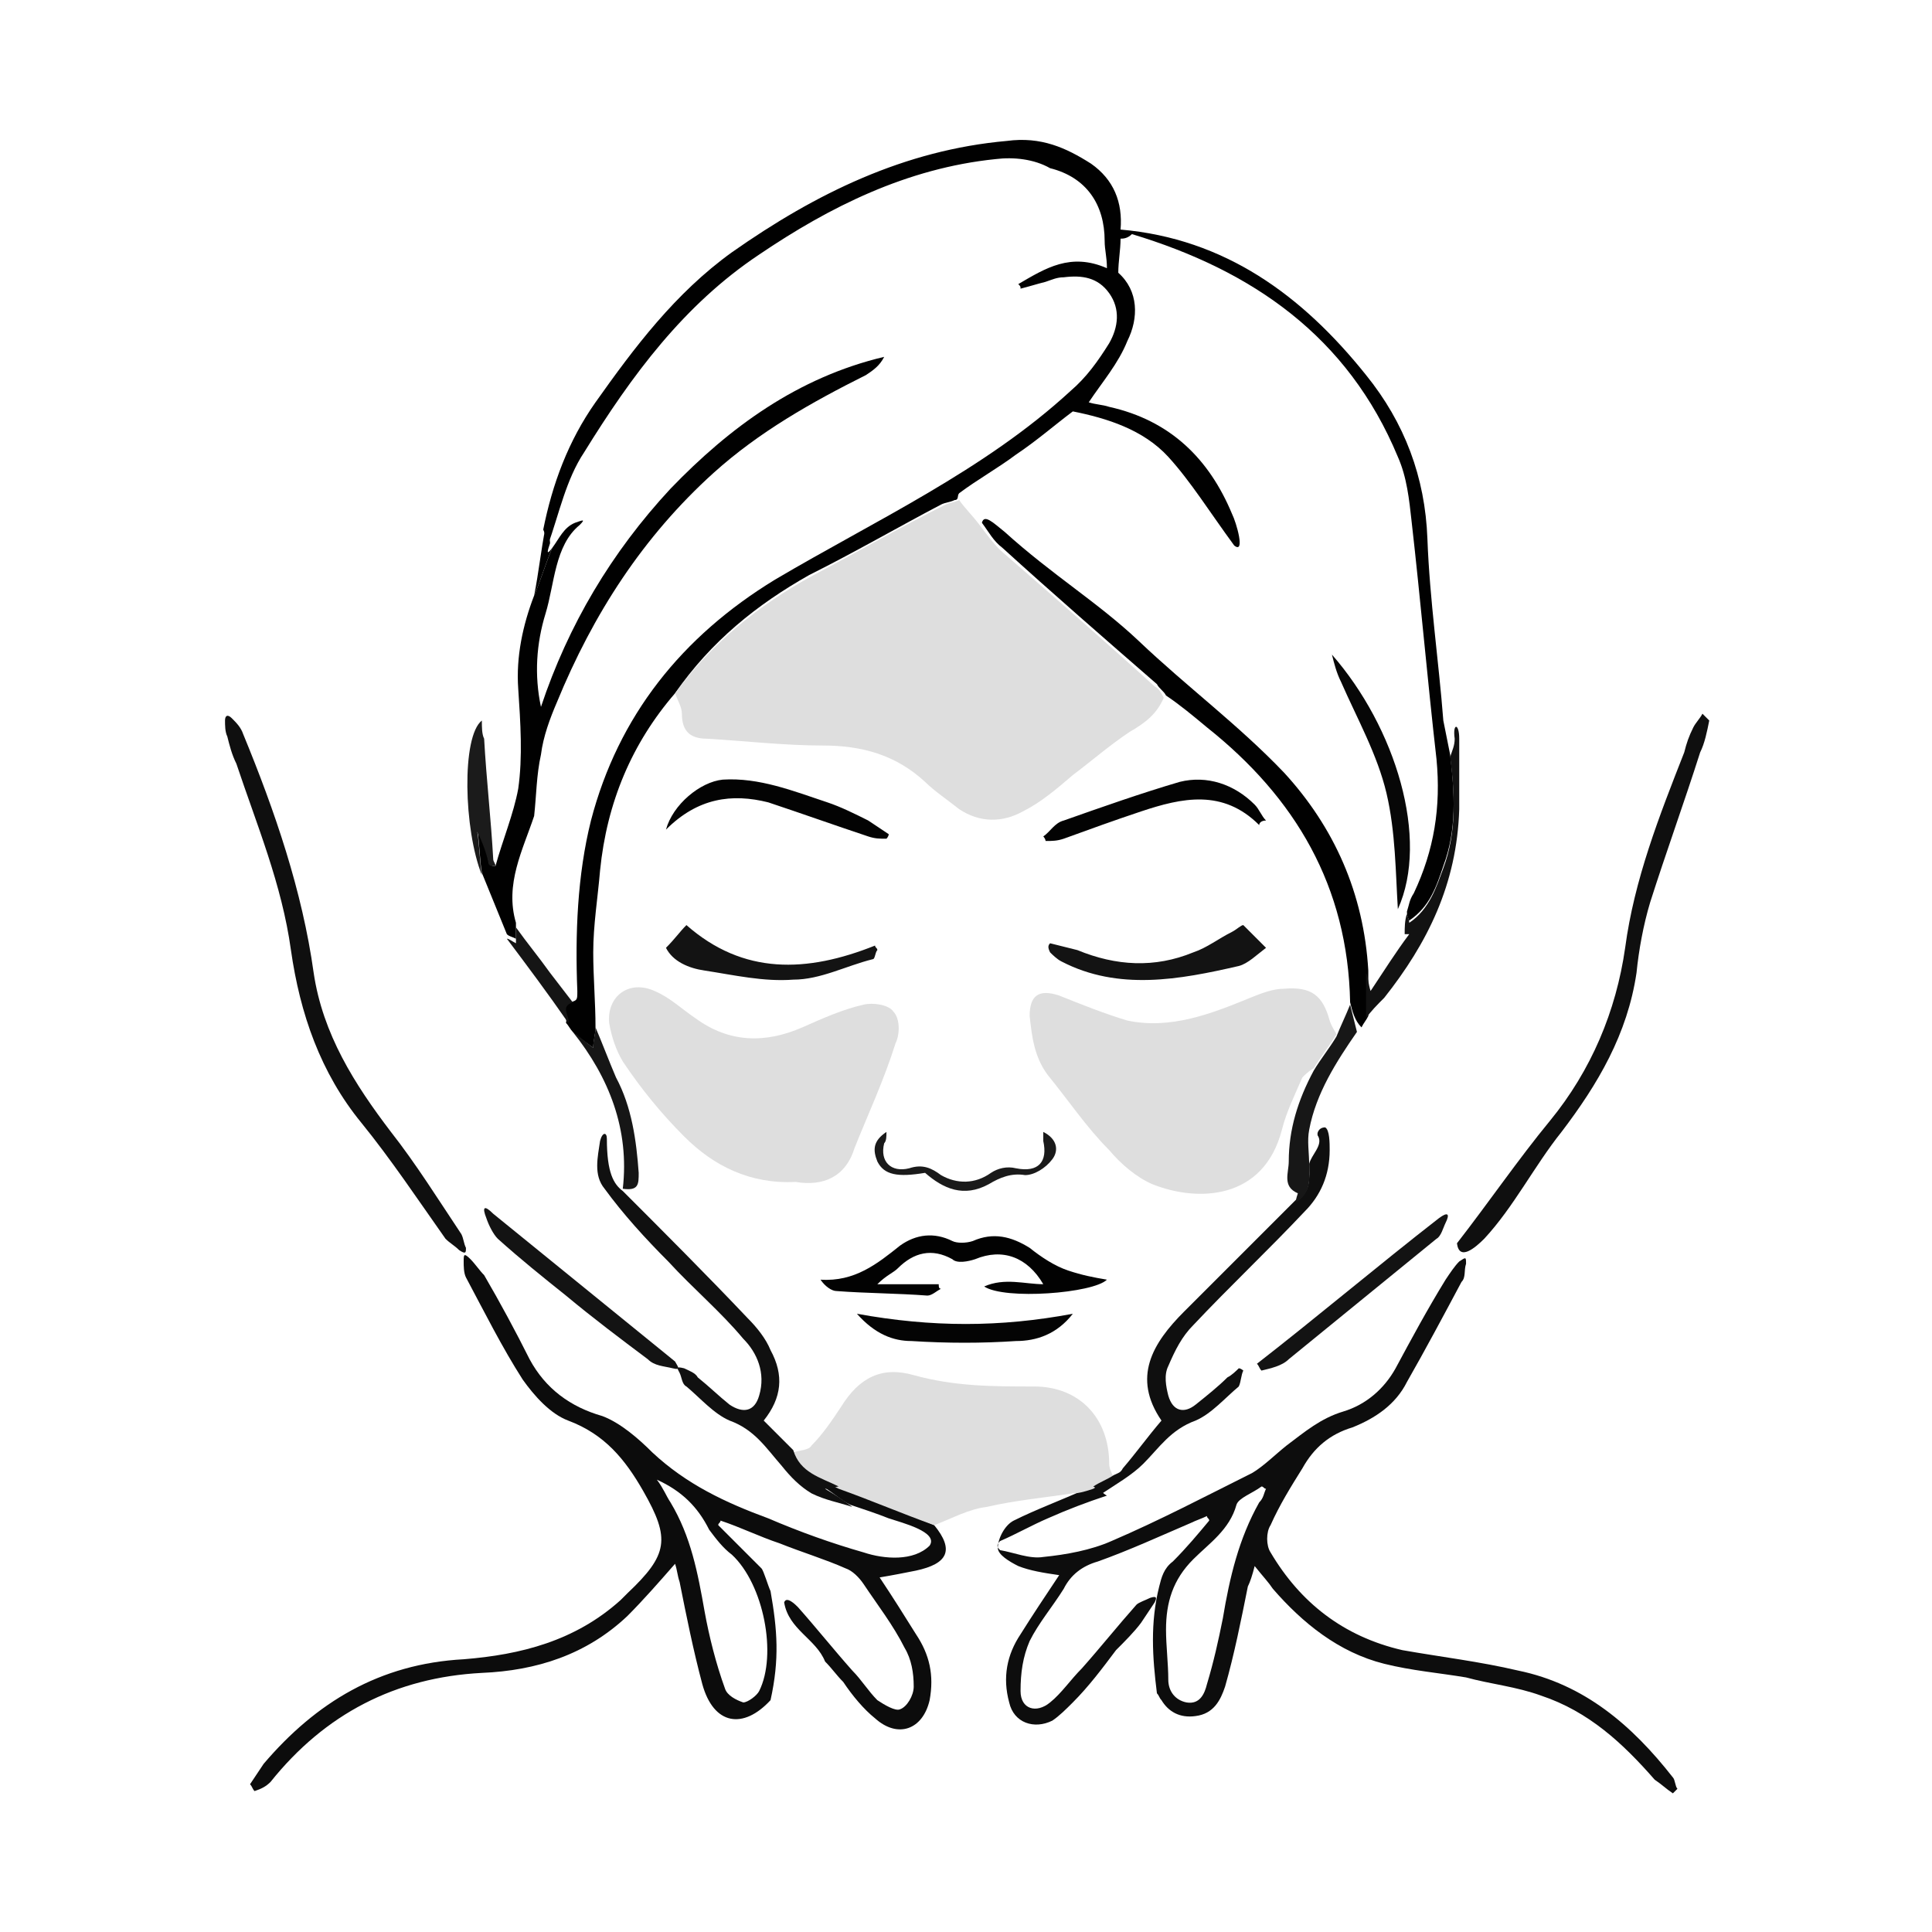
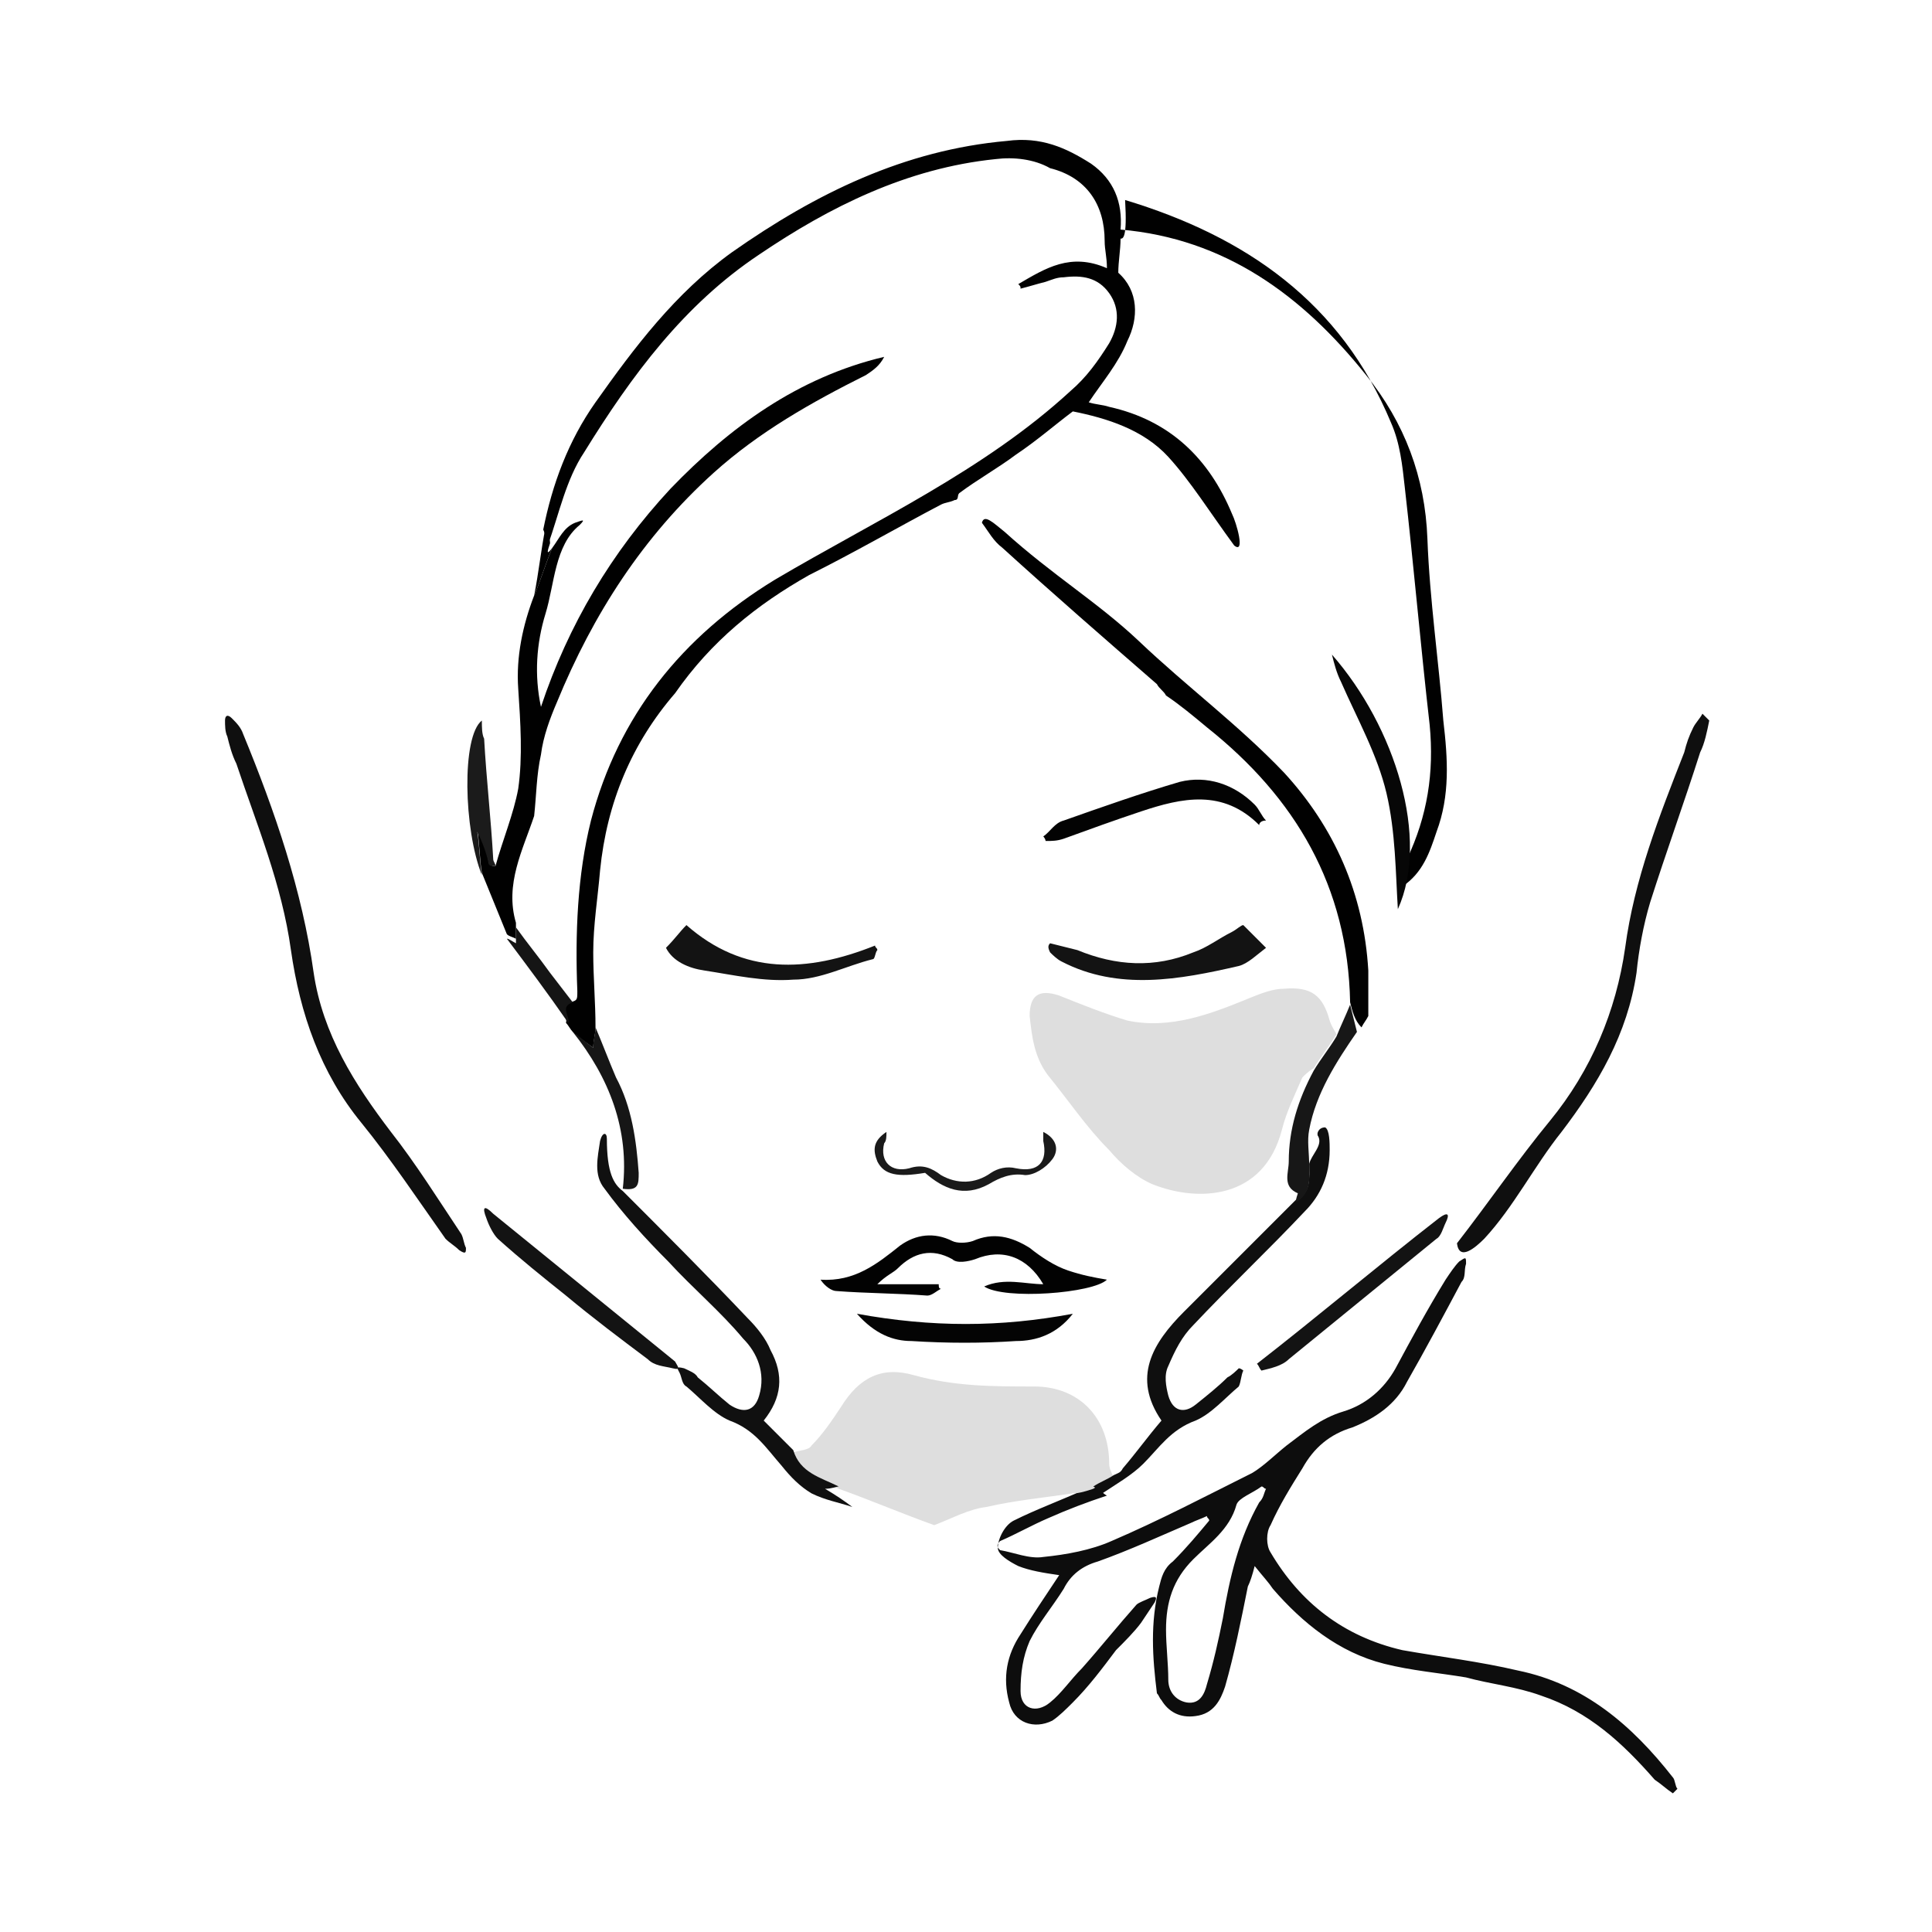
<svg xmlns="http://www.w3.org/2000/svg" version="1.1" x="0px" y="0px" width="85px" height="85px" viewBox="0 0 85 85" style="enable-background:new 0 0 85 85;" xml:space="preserve">
  <style type="text/css">
	.st0{fill:#FFFFFF;}
	.st1{fill:#DEDEDE;}
	.st2{fill:#121212;}
	.st3{fill:#010101;}
	.st4{fill:#101010;}
	.st5{fill:#141414;}
	.st6{fill:#DDDDDD;}
	.st7{fill:#111111;}
	.st8{fill:#191919;}
	.st9{fill:#373737;}
	.st10{fill:#CECECE;}
	.st11{fill:#242424;}
	.st12{fill:#1F1F1F;}
	.st13{fill:#EBEBEB;}
	.st14{fill:#0D0D0D;}
	.st15{fill:#0F0F0F;}
	.st16{fill:#131313;}
	.st17{fill:#171717;}
	.st18{fill:#161616;}
	.st19{fill:#1B1B1B;}
	.st20{fill:#2D2D2D;}
	.st21{fill:#020202;}
	.st22{fill:#030303;}
	.st23{fill:#1A1A1A;}
	.st24{fill:#070707;}
	.st25{fill:none;stroke:#000000;stroke-width:0.5;stroke-miterlimit:10;}
	.st26{fill:none;stroke:#000000;stroke-width:0.5;stroke-miterlimit:10;stroke-dasharray:0.976,1.952;}
	.st27{fill:none;stroke:#000000;stroke-width:0.5;stroke-miterlimit:10;stroke-dasharray:1.018,2.037;}
	.st28{fill:#0C0C0C;}
	.st29{fill:#151515;}
	.st30{fill:#040404;}
	.st31{clip-path:url(#SVGID_2_);}
	.st32{clip-path:url(#SVGID_2_);fill:none;stroke:#000000;stroke-width:0.5;stroke-miterlimit:10;}
	.st33{clip-path:url(#SVGID_2_);fill:none;stroke:#000000;stroke-width:0.5;stroke-miterlimit:10;stroke-dasharray:0.976,1.952;}
	.st34{clip-path:url(#SVGID_2_);fill:none;stroke:#000000;stroke-width:0.5;stroke-miterlimit:10;stroke-dasharray:1.018,2.037;}
	.st35{clip-path:url(#SVGID_4_);fill:#141414;}
	.st36{clip-path:url(#SVGID_6_);fill:#DEDEDE;}
	.st37{clip-path:url(#SVGID_6_);fill:#121212;}
	.st38{clip-path:url(#SVGID_6_);fill:#010101;}
	.st39{clip-path:url(#SVGID_6_);fill:#101010;}
	.st40{clip-path:url(#SVGID_6_);fill:#020202;}
	.st41{clip-path:url(#SVGID_6_);fill:#DDDDDD;}
	.st42{clip-path:url(#SVGID_6_);fill:#111111;}
	.st43{clip-path:url(#SVGID_6_);fill:#1A1A1A;}
	.st44{clip-path:url(#SVGID_6_);fill:#373737;}
	.st45{clip-path:url(#SVGID_6_);fill:#CECECE;}
	.st46{clip-path:url(#SVGID_6_);fill:#EBEBEB;}
	.st47{fill-rule:evenodd;clip-rule:evenodd;fill:#DFDFDF;}
	.st48{clip-path:url(#SVGID_8_);}
	.st49{clip-path:url(#SVGID_8_);fill:none;stroke:#000000;stroke-width:0.5;stroke-miterlimit:10;}
	.st50{clip-path:url(#SVGID_8_);fill:none;stroke:#000000;stroke-width:0.5;stroke-miterlimit:10;stroke-dasharray:0.976,1.952;}
	.st51{clip-path:url(#SVGID_8_);fill:none;stroke:#000000;stroke-width:0.5;stroke-miterlimit:10;stroke-dasharray:1.018,2.037;}
	.st52{clip-path:url(#SVGID_10_);fill:#DEDEDE;}
	.st53{clip-path:url(#SVGID_10_);fill:#121212;}
	.st54{clip-path:url(#SVGID_10_);fill:#010101;}
	.st55{clip-path:url(#SVGID_10_);fill:#101010;}
	.st56{clip-path:url(#SVGID_10_);fill:#020202;}
	.st57{clip-path:url(#SVGID_10_);fill:#DDDDDD;}
	.st58{clip-path:url(#SVGID_10_);fill:#111111;}
	.st59{clip-path:url(#SVGID_10_);fill:#1A1A1A;}
	.st60{clip-path:url(#SVGID_10_);fill:#373737;}
	.st61{clip-path:url(#SVGID_10_);fill:#CECECE;}
	.st62{clip-path:url(#SVGID_10_);fill:#EBEBEB;}
</style>
  <g id="Calque_2">
</g>
  <g id="Calque_3">
</g>
  <g id="Calque_1">
    <g>
      <path class="st3" d="M29.7,30.5c-1.9,2.2-3,4.8-3.3,7.8c-0.1,1.2-0.3,2.4-0.3,3.6c0,1.1,0.1,2.2,0.1,3.3c0,0.3-0.1,0.6-0.1,0.9    c-0.4-0.3-0.7-0.5-0.9-0.7c-0.1-0.1-0.2-0.3-0.3-0.4c0.1-0.3-0.4-0.7,0.2-0.9c0.3-0.1,0.3-0.1,0.3-0.5c-0.1-2.5,0-5.1,0.6-7.5    c1.2-4.6,4-8.1,8.1-10.6c4.4-2.6,9.2-4.8,13-8.3c0.7-0.6,1.2-1.3,1.7-2.1c0.4-0.7,0.5-1.5,0-2.2c-0.5-0.7-1.2-0.8-2-0.7    c-0.3,0-0.5,0.1-0.8,0.2c-0.4,0.1-0.7,0.2-1.1,0.3c0-0.1,0-0.1-0.1-0.2c1.2-0.7,2.3-1.4,3.9-0.7c0-0.5-0.1-0.8-0.1-1.2    c0-1.6-0.8-2.8-2.4-3.2C45.5,7,44.6,6.9,43.8,7c-3.9,0.4-7.3,2.1-10.4,4.2c-3.3,2.2-5.6,5.3-7.7,8.7c-0.8,1.2-1.1,2.7-1.6,4.1    c-0.1-0.2-0.1-0.5-0.2-0.7c0.4-2,1.1-3.9,2.3-5.6c1.7-2.4,3.5-4.8,6-6.6c3.7-2.6,7.6-4.5,12.1-4.9C45.8,6,46.9,6.5,48,7.2    c1,0.7,1.4,1.7,1.3,2.9c0,0.1,0,0.3,0,0.4c0,0.5-0.1,1-0.1,1.5c0.9,0.8,0.9,2,0.4,3c-0.4,1-1.1,1.8-1.7,2.7    c0.3,0.1,0.6,0.1,0.9,0.2c2.7,0.6,4.4,2.3,5.4,4.7c0.2,0.4,0.6,1.8,0.1,1.4c-1.1-1.5-1.9-2.8-2.9-3.9c-1.1-1.2-2.7-1.7-4.2-2    c-0.8,0.6-1.6,1.3-2.5,1.9c-0.8,0.6-1.7,1.1-2.5,1.7c-0.1,0.1,0,0.3-0.2,0.3c-0.2,0.1-0.4,0.1-0.6,0.2c-1.9,1-3.8,2.1-5.8,3.1    C33.3,26.6,31.3,28.2,29.7,30.5" />
      <path class="st14" d="M48.7,65.8c-0.9,0.3-1.7,0.6-2.6,1c-0.7,0.3-1.4,0.7-2.1,1c-0.2,0.2-0.1,0.3,0,0.4c0.6,0.1,1.3,0.4,1.9,0.3    c1-0.1,2.1-0.3,3-0.7c2.1-0.9,4.2-2,6.2-3c0.5-0.3,1-0.8,1.5-1.2c0.8-0.6,1.5-1.2,2.5-1.5c1-0.3,1.8-1,2.3-1.9    c0.7-1.3,1.4-2.6,2.2-3.9c0.2-0.3,0.4-0.6,0.6-0.8c0.3-0.2,0.3-0.2,0.3,0.1c-0.1,0.3,0,0.6-0.2,0.8c-0.8,1.5-1.6,3-2.4,4.4    c-0.5,1-1.4,1.6-2.4,2c-1,0.3-1.7,0.9-2.2,1.8c-0.5,0.8-1,1.6-1.4,2.5c-0.2,0.3-0.2,0.9,0,1.2c1.3,2.2,3.2,3.7,5.8,4.3    c1.7,0.3,3.4,0.5,5.1,0.9c2.9,0.6,5,2.4,6.8,4.7c0.1,0.1,0.1,0.4,0.2,0.5c-0.1,0.1-0.1,0.1-0.2,0.2c-0.3-0.2-0.5-0.4-0.8-0.6    c-1.4-1.6-2.9-3-5-3.7c-1.1-0.4-2.2-0.5-3.3-0.8c-1.2-0.2-2.4-0.3-3.6-0.6c-2-0.5-3.6-1.8-4.9-3.3c-0.2-0.3-0.4-0.5-0.8-1    c-0.1,0.4-0.2,0.7-0.3,0.9c-0.3,1.5-0.6,3-1,4.4c-0.2,0.6-0.5,1.2-1.3,1.3c-0.7,0.1-1.2-0.2-1.5-0.7c-0.1-0.1-0.1-0.2-0.2-0.3    c-0.2-1.6-0.3-3.1,0.1-4.7c0.1-0.4,0.2-0.8,0.6-1.1c0.6-0.6,1.1-1.2,1.6-1.8c0-0.1-0.1-0.1-0.1-0.2c-0.2,0.1-0.5,0.2-0.7,0.3    c-1.4,0.6-2.7,1.2-4.1,1.7c-0.7,0.2-1.2,0.6-1.5,1.2c-0.5,0.8-1.1,1.5-1.5,2.3c-0.3,0.7-0.4,1.4-0.4,2.2c0,0.8,0.7,1,1.3,0.5    c0.5-0.4,0.9-1,1.4-1.5c0.8-0.9,1.6-1.9,2.4-2.8c0.1-0.1,0.4-0.2,0.6-0.3c0.3-0.1,0.3,0,0.2,0.2c-0.2,0.3-0.4,0.6-0.6,0.9    c-0.3,0.4-0.7,0.8-1.1,1.2c-0.6,0.8-1.2,1.6-1.9,2.3c-0.3,0.3-0.6,0.6-0.9,0.8c-0.8,0.4-1.7,0.1-1.9-0.8c-0.3-1.1-0.1-2.1,0.5-3    c0.5-0.8,1.1-1.7,1.7-2.6c-0.7-0.1-1.3-0.2-1.8-0.4c-0.4-0.2-0.9-0.5-0.9-0.8c0-0.4,0.3-1,0.7-1.2c1-0.5,2.1-0.9,3.2-1.4    c0.3-0.1,0.6-0.2,0.9-0.2C48.3,65.5,48.5,65.7,48.7,65.8 M55.7,65.5c-0.1,0-0.1-0.1-0.2-0.1c-0.4,0.3-1,0.5-1.1,0.8    c-0.3,1.1-1.2,1.7-1.9,2.4c-0.9,0.9-1.2,1.9-1.2,3.1c0,0.7,0.1,1.5,0.1,2.2c0,0.5,0.3,0.9,0.8,1c0.6,0.1,0.8-0.4,0.9-0.8    c0.3-1,0.5-1.9,0.7-2.9c0.3-1.8,0.7-3.5,1.6-5.1C55.6,65.9,55.6,65.7,55.7,65.5" />
-       <path class="st28" d="M41.1,67.1c0.9,1.1,0.6,1.7-0.8,2c-0.5,0.1-1,0.2-1.6,0.3c0.6,0.9,1.1,1.7,1.6,2.5c0.6,0.9,0.8,1.8,0.6,2.9    c-0.3,1.3-1.4,1.7-2.4,0.8c-0.5-0.4-1-1-1.4-1.6c-0.3-0.3-0.5-0.6-0.8-0.9c-0.4-1-1.6-1.4-1.8-2.6c0.1-0.3,0.5,0.1,0.6,0.2    c0.8,0.9,1.6,1.9,2.4,2.8c0.4,0.4,0.7,0.9,1.1,1.3c0.3,0.2,0.8,0.5,1,0.4c0.3-0.1,0.6-0.6,0.6-1c0-0.6-0.1-1.2-0.4-1.7    c-0.5-1-1.2-1.9-1.8-2.8c-0.2-0.3-0.5-0.6-0.8-0.7c-0.9-0.4-1.9-0.7-2.9-1.1c-0.9-0.3-1.7-0.7-2.6-1c0,0.1-0.1,0.1-0.1,0.2    c0.6,0.6,1.3,1.3,1.9,1.9c0.1,0.1,0.3,0.8,0.4,1c0.3,1.7,0.4,3,0,4.8c-1.2,1.3-2.5,1.1-3-0.7c-0.4-1.5-0.7-3-1-4.5    c-0.1-0.3-0.1-0.5-0.2-0.8c-0.7,0.8-1.4,1.6-2.1,2.3c-1.8,1.7-4,2.4-6.4,2.5c-3.8,0.2-6.9,1.8-9.3,4.8c-0.2,0.2-0.4,0.3-0.7,0.4    c-0.1-0.1-0.1-0.2-0.2-0.3c0.2-0.3,0.4-0.6,0.6-0.9c2.3-2.7,5.1-4.4,8.8-4.6c2.5-0.2,4.9-0.8,6.9-2.6c0.1-0.1,0.2-0.2,0.3-0.3    c1.8-1.7,1.9-2.4,0.7-4.5c-0.8-1.4-1.7-2.5-3.3-3.1c-0.8-0.3-1.5-1.1-2-1.8c-0.9-1.4-1.7-3-2.5-4.5c-0.1-0.2-0.1-0.5-0.1-0.7    c0-0.3,0-0.4,0.3-0.1c0.2,0.2,0.4,0.5,0.6,0.7c0.7,1.2,1.4,2.5,2,3.7c0.7,1.3,1.8,2.1,3.2,2.5c0.8,0.3,1.6,1,2.2,1.6    c1.5,1.4,3.2,2.2,5.1,2.9c1.4,0.6,2.8,1.1,4.2,1.5c0.9,0.3,2.2,0.4,2.9-0.3c0.4-0.6-1.2-1-1.8-1.2c-0.5-0.2-1.1-0.4-1.7-0.6    c-0.4-0.2-0.7-0.5-1.2-0.8c0.3-0.1,0.4-0.1,0.6-0.1C38.3,66,39.7,66.5,41.1,67.1 M28.9,65.1c0.3,0.4,0.4,0.7,0.6,1    c0.9,1.5,1.2,3.1,1.5,4.8c0.2,1.1,0.5,2.3,0.9,3.4c0.1,0.3,0.5,0.5,0.8,0.6c0.2,0,0.6-0.3,0.7-0.5c0.8-1.6,0.2-4.7-1.2-6    c-0.4-0.3-0.7-0.7-1-1.1C30.7,66.3,30,65.6,28.9,65.1" />
      <path class="st1" d="M41.1,67.1c-1.4-0.5-2.8-1.1-4.2-1.6c-0.8-0.4-1.7-0.7-2-1.6c0.3-0.1,0.7-0.1,0.8-0.3    c0.5-0.5,0.9-1.1,1.3-1.7c0.8-1.3,1.8-1.8,3.2-1.4C42,61,43.7,61,45.5,61c2,0,3.3,1.4,3.3,3.4c0,0.2,0.1,0.4,0.2,0.6    c-0.3,0.2-0.6,0.3-0.9,0.5c-0.3,0.1-0.6,0.2-0.9,0.2c-1.3,0.2-2.5,0.3-3.8,0.6C42.6,66.4,41.9,66.8,41.1,67.1" />
      <path class="st3" d="M21.8,38.1c0.3-1.1,0.8-2.3,1-3.4c0.2-1.4,0.1-2.9,0-4.4c-0.1-1.4,0.2-2.8,0.7-4.1c0.3-0.7,0.5-1.4,0.8-2.1    c0.3-0.4,0.5-0.9,1-1.1c0.3-0.1,0.5-0.2,0.2,0.1c-1.1,0.9-1.1,2.6-1.5,3.9c-0.4,1.3-0.5,2.7-0.2,4.1c1.2-3.6,3.1-6.8,5.7-9.6    c2.6-2.7,5.6-4.9,9.4-5.8c-0.2,0.4-0.5,0.6-0.8,0.8c-2.4,1.2-4.7,2.5-6.7,4.3c-3.1,2.8-5.3,6.2-6.9,10.1c-0.3,0.7-0.6,1.5-0.7,2.3    c-0.2,0.9-0.2,1.8-0.3,2.7c-0.5,1.5-1.3,3-0.8,4.7c0,0.2,0,0.4,0,0.7c-0.2-0.1-0.3-0.1-0.4-0.2l-1.1-2.7c-0.1-0.6-0.1-1.3-0.2-1.9    c0.3,0.5,0.4,0.9,0.5,1.4C21.5,38.1,21.7,38.1,21.8,38.1" />
-       <path class="st3" d="M49.3,10.5c0-0.1,0-0.3,0-0.4c4.6,0.4,8,2.9,10.8,6.4c1.7,2.1,2.6,4.5,2.7,7.2c0.1,2.7,0.5,5.4,0.7,8    c0.1,0.5,0.2,1,0.3,1.5c0.2,1.7,0.3,3.3-0.3,4.9c-0.3,0.9-0.6,1.8-1.5,2.4c-0.1-0.2-0.1-0.3-0.1-0.4c0.1-0.3,0.1-0.5,0.3-0.8    c0.9-1.9,1.2-3.8,1-5.9c-0.4-3.5-0.7-7-1.1-10.5c-0.1-0.9-0.2-1.9-0.6-2.8c-2.2-5.3-6.4-8.2-11.7-9.8    C49.6,10.5,49.4,10.5,49.3,10.5" />
+       <path class="st3" d="M49.3,10.5c0-0.1,0-0.3,0-0.4c4.6,0.4,8,2.9,10.8,6.4c1.7,2.1,2.6,4.5,2.7,7.2c0.1,2.7,0.5,5.4,0.7,8    c0.2,1.7,0.3,3.3-0.3,4.9c-0.3,0.9-0.6,1.8-1.5,2.4c-0.1-0.2-0.1-0.3-0.1-0.4c0.1-0.3,0.1-0.5,0.3-0.8    c0.9-1.9,1.2-3.8,1-5.9c-0.4-3.5-0.7-7-1.1-10.5c-0.1-0.9-0.2-1.9-0.6-2.8c-2.2-5.3-6.4-8.2-11.7-9.8    C49.6,10.5,49.4,10.5,49.3,10.5" />
      <path class="st3" d="M59.4,44.1c-0.1-5.1-2.4-9-6.3-12.1c-0.6-0.5-1.2-1-1.8-1.4c-0.1-0.2-0.3-0.3-0.4-0.5c-2.3-2-4.6-4-6.8-6    c-0.4-0.3-0.6-0.7-0.9-1.1c0.1-0.4,0.5,0,1,0.4c2.1,1.9,4.1,3.1,5.9,4.8c2.1,2,4.4,3.7,6.4,5.8c2.2,2.4,3.5,5.3,3.7,8.7    c0,0.7,0,1.3,0,2c-0.1,0.2-0.2,0.3-0.3,0.5C59.6,44.9,59.5,44.5,59.4,44.1" />
      <path class="st15" d="M75.2,31.7c-0.1,0.5-0.2,1-0.4,1.4c-0.7,2.2-1.5,4.4-2.2,6.6c-0.3,1-0.5,2.1-0.6,3.1c-0.4,2.7-1.7,4.9-3.3,7    c-1.2,1.5-2.1,3.3-3.4,4.7c-0.4,0.4-1.1,1-1.2,0.2c1.4-1.8,2.7-3.7,4.1-5.4c1.8-2.2,2.9-4.8,3.3-7.6c0.4-3,1.5-5.8,2.6-8.6    c0.1-0.4,0.2-0.7,0.4-1.1c0.1-0.2,0.3-0.4,0.4-0.6L75.2,31.7z" />
      <path class="st15" d="M20.2,55c-0.2-0.2-0.4-0.3-0.6-0.5c-1.2-1.7-2.4-3.5-3.7-5.1c-1.8-2.2-2.7-4.8-3.1-7.6    c-0.4-2.9-1.5-5.5-2.4-8.2c-0.2-0.4-0.3-0.8-0.4-1.2c-0.1-0.2-0.1-0.5-0.1-0.7c0-0.2,0.1-0.3,0.3-0.1c0.2,0.2,0.4,0.4,0.5,0.7    c1.4,3.4,2.6,6.9,3.1,10.5c0.4,2.7,1.8,4.9,3.4,7c1.1,1.4,2.1,3,3.1,4.5c0.1,0.2,0.1,0.4,0.2,0.6C20.5,55.1,20.5,55.2,20.2,55" />
      <path class="st4" d="M34.9,63.8c0.3,1,1.2,1.2,2,1.6c-0.1,0-0.3,0.1-0.6,0.1c0.5,0.3,0.8,0.5,1.2,0.8c-0.6-0.2-1.2-0.3-1.8-0.6    c-0.5-0.3-0.9-0.7-1.3-1.2c-0.7-0.8-1.2-1.6-2.3-2c-0.7-0.3-1.3-1-1.9-1.5c-0.2-0.1-0.2-0.4-0.3-0.6c-0.1-0.2-0.2-0.3,0.2-0.2    c0.2,0.1,0.5,0.2,0.6,0.4c0.5,0.4,0.9,0.8,1.4,1.2c0.6,0.4,1.1,0.3,1.3-0.4c0.3-1-0.1-1.9-0.7-2.5c-1-1.2-2.2-2.2-3.3-3.4    c-1-1-2-2.1-2.8-3.2c-0.5-0.6-0.3-1.4-0.2-2.1c0.1-0.4,0.3-0.4,0.3-0.1c0,1.5,0.3,2,0.7,2.3c1.8,1.8,3.7,3.7,5.5,5.6    c0.4,0.4,0.8,0.9,1,1.4c0.6,1.1,0.5,2.1-0.3,3.1C34.1,63,34.5,63.4,34.9,63.8" />
      <path class="st15" d="M48.1,65.4c0.3-0.2,0.6-0.3,0.9-0.5c0.2-0.1,0.3-0.1,0.4-0.3c0.6-0.7,1.1-1.4,1.7-2.1    c-1.3-1.9-0.4-3.4,1-4.8c1.6-1.6,3.3-3.3,4.9-4.9c0.7-0.3,0.6-1,0.6-1.6c0.1-0.4,0.6-0.8,0.4-1.2c-0.1-0.1,0-0.4,0.3-0.4    c0.2,0.1,0.2,0.7,0.2,1c0,1.1-0.4,2-1.1,2.7c-1.6,1.7-3.3,3.3-4.9,5c-0.5,0.5-0.8,1.1-1.1,1.8c-0.2,0.4-0.1,0.9,0,1.3    c0.2,0.7,0.7,0.8,1.2,0.4c0.5-0.4,1-0.8,1.4-1.2c0.2-0.1,0.4-0.3,0.5-0.4c0.1,0,0.2,0.1,0.2,0.1c-0.1,0.2-0.1,0.5-0.2,0.7    c-0.6,0.5-1.2,1.2-1.9,1.5c-1.1,0.4-1.6,1.2-2.3,1.9c-0.5,0.5-1.2,0.9-1.8,1.3C48.5,65.7,48.3,65.5,48.1,65.4" />
      <path class="st16" d="M29.6,60.2c-0.4-0.1-0.8-0.1-1.1-0.4c-1.2-0.9-2.4-1.8-3.6-2.8c-1-0.8-2-1.6-3-2.5c-0.2-0.2-0.4-0.6-0.5-0.9    c-0.2-0.5-0.1-0.6,0.3-0.2c2.7,2.2,5.3,4.3,8,6.5C29.8,60.1,30,60.3,29.6,60.2" />
      <path class="st16" d="M55.3,60c2.7-2.1,5.3-4.3,8-6.4c0.4-0.3,0.5-0.2,0.3,0.2c-0.1,0.2-0.2,0.6-0.4,0.7c-2.2,1.8-4.3,3.5-6.5,5.3    c-0.3,0.3-0.8,0.4-1.2,0.5C55.4,60.2,55.4,60.1,55.3,60" />
-       <path class="st2" d="M60.1,44.8c0-0.7,0-1.3,0-2c0.1,0.2,0.1,0.5,0.2,0.8c0.6-0.9,1.1-1.7,1.7-2.5c-0.1,0-0.1,0-0.2,0    c0-0.3,0-0.6,0.1-0.9c0,0.1,0.1,0.2,0.1,0.4c0.9-0.6,1.2-1.6,1.5-2.4c0.6-1.6,0.5-3.3,0.3-4.9c0.1-0.3,0.2-0.5,0.2-0.8    c-0.1-0.7,0.2-0.7,0.2,0c0,0.1,0,2.9,0,3.1c-0.1,3.3-1.4,5.9-3.3,8.3C60.6,44.2,60.3,44.5,60.1,44.8" />
      <path class="st17" d="M57.6,51.3c0,0.6,0.1,1.2-0.6,1.6c0-0.1,0.1-0.4,0.1-0.4c-0.7-0.3-0.4-0.9-0.4-1.4c0-1.4,0.4-2.7,1.1-4    c0.3-0.5,0.7-1,1-1.5c0.2-0.5,0.4-0.9,0.6-1.4c0.1,0.4,0.2,0.8,0.3,1.2c-0.9,1.3-1.8,2.7-2.1,4.3C57.5,50.2,57.6,50.7,57.6,51.3" />
      <path class="st18" d="M25.2,45.4c0.3,0.2,0.5,0.4,0.9,0.7c0-0.4,0.1-0.6,0.1-0.9c0.3,0.7,0.6,1.5,0.9,2.2c0.7,1.3,0.9,2.8,1,4.2    c0,0.5,0,0.8-0.7,0.7C27.7,49.7,26.8,47.4,25.2,45.4" />
      <path class="st19" d="M21.8,38.1c-0.1,0-0.3,0-0.3-0.1c-0.1-0.5-0.3-1-0.5-1.4c0.1,0.6,0.1,1.3,0.2,1.9c-0.8-2-0.9-6.1,0-6.8    c0,0.3,0,0.6,0.1,0.8c0.1,1.8,0.3,3.5,0.4,5.3C21.7,37.9,21.8,38,21.8,38.1" />
      <path class="st29" d="M22.3,41.3c0.1,0,0.2,0.1,0.4,0.2c0-0.3,0-0.5,0-0.7c0.5,0.7,1,1.3,1.5,2c0.3,0.4,0.7,0.9,1,1.3    c-0.6,0.2-0.1,0.6-0.2,0.9C24.1,43.7,23.2,42.5,22.3,41.3" />
      <path class="st3" d="M24.3,24.1c-0.3,0.7-0.5,1.4-0.8,2.1c0.2-1,0.3-2,0.5-3c0.1,0.2,0.2,0.5,0.2,0.7C24.1,24.2,24,24.5,24.3,24.1    " />
-       <path class="st1" d="M43.1,23.1c0.3,0.4,0.6,0.8,0.9,1.1c2.3,2,4.6,4,6.8,6c0.2,0.1,0.3,0.3,0.4,0.5c-0.3,0.7-0.8,1.1-1.5,1.5    c-0.9,0.6-1.7,1.3-2.5,1.9c-0.7,0.6-1.4,1.2-2.2,1.6c-0.9,0.5-1.9,0.5-2.8-0.1c-0.5-0.4-1.1-0.8-1.5-1.2c-1.3-1.2-2.8-1.6-4.5-1.6    c-1.7,0-3.4-0.2-5.1-0.3c-0.7,0-1.1-0.3-1.1-1.1c0-0.3-0.2-0.6-0.3-0.9c1.6-2.2,3.7-3.9,6.1-5.2c1.9-1,3.8-2.1,5.8-3.1    c0.2-0.1,0.4-0.1,0.6-0.2C42.4,22.3,42.8,22.7,43.1,23.1" />
      <path class="st1" d="M58.8,45.5c-0.3,0.5-0.7,1-1,1.5c-0.2,0.1-0.4,0.3-0.5,0.4c-0.3,0.7-0.7,1.5-0.9,2.3    c-0.8,3.1-3.7,3.2-5.7,2.4c-0.7-0.3-1.4-0.9-1.9-1.5c-1-1-1.8-2.2-2.7-3.3c-0.6-0.8-0.7-1.7-0.8-2.6c0-0.9,0.4-1.2,1.3-0.9    c1,0.4,2,0.8,3,1.1c1.9,0.4,3.7-0.3,5.4-1c0.5-0.2,1-0.4,1.5-0.4c1.2-0.1,1.7,0.3,2,1.4C58.6,45.2,58.7,45.3,58.8,45.5" />
-       <path class="st1" d="M35,52c-2,0.1-3.6-0.7-4.9-2c-1-1-1.9-2.1-2.7-3.3c-0.3-0.5-0.5-1.1-0.6-1.7c-0.1-1.2,0.9-1.9,2-1.4    c0.7,0.3,1.2,0.8,1.8,1.2c1.5,1.1,3.1,1.1,4.7,0.4c0.9-0.4,1.8-0.8,2.7-1c0.4-0.1,1.1,0,1.3,0.3c0.3,0.3,0.3,1,0.1,1.4    c-0.5,1.6-1.2,3.1-1.8,4.6C37.2,51.8,36.2,52.2,35,52" />
      <path class="st21" d="M48.7,56.3c-0.6,0.6-4.5,0.9-5.4,0.3c0.9-0.4,1.8-0.1,2.6-0.1c-0.7-1.2-1.8-1.6-3-1.1c-0.3,0.1-0.8,0.2-1,0    c-0.9-0.5-1.7-0.3-2.4,0.4c-0.2,0.2-0.5,0.3-0.9,0.7h2.7c0,0.1,0,0.2,0.1,0.2c-0.2,0.1-0.4,0.3-0.6,0.3c-1.3-0.1-2.7-0.1-4-0.2    c-0.2,0-0.5-0.2-0.7-0.5c1.5,0.1,2.5-0.7,3.5-1.5c0.7-0.5,1.5-0.6,2.3-0.2c0.2,0.1,0.6,0.1,0.9,0c0.9-0.4,1.7-0.2,2.5,0.3    c0.5,0.4,1.1,0.8,1.7,1C47.6,56.1,48.1,56.2,48.7,56.3" />
      <path class="st16" d="M46.2,41.5c0.4,0.1,0.8,0.2,1.2,0.3c1.7,0.7,3.4,0.8,5.1,0.1c0.6-0.2,1.1-0.6,1.7-0.9    c0.2-0.1,0.4-0.3,0.5-0.3c0.3,0.3,0.6,0.6,1,1c-0.4,0.3-0.8,0.7-1.2,0.8c-2.6,0.6-5.3,1.1-7.8-0.2c-0.2-0.1-0.4-0.3-0.5-0.4    C46.1,41.7,46.1,41.6,46.2,41.5" />
      <path class="st16" d="M29.3,41.7c0.4-0.4,0.6-0.7,0.9-1c2.5,2.2,5.3,2.1,8.3,0.9c0,0.1,0.1,0.1,0.1,0.2c-0.1,0.1-0.1,0.4-0.2,0.4    c-1.2,0.3-2.3,0.9-3.5,0.9c-1.3,0.1-2.6-0.2-3.9-0.4C30.3,42.6,29.6,42.3,29.3,41.7" />
-       <path class="st22" d="M29.3,36.5c0.3-1.1,1.5-2.1,2.5-2.2c1.6-0.1,3.1,0.5,4.6,1c0.6,0.2,1.2,0.5,1.8,0.8c0.3,0.2,0.6,0.4,0.9,0.6    c0,0.1-0.1,0.2-0.1,0.2c-0.3,0-0.5,0-0.8-0.1c-1.5-0.5-2.9-1-4.4-1.5C32.2,34.9,30.7,35.1,29.3,36.5" />
      <path class="st22" d="M55.4,36.3c-1.6-1.6-3.4-1.2-5.2-0.6c-1.2,0.4-2.3,0.8-3.4,1.2C46.5,37,46.3,37,46,37c0-0.1-0.1-0.2-0.1-0.2    c0.3-0.2,0.5-0.6,0.9-0.7c1.7-0.6,3.4-1.2,5.1-1.7c1.2-0.3,2.4,0.1,3.3,1c0.2,0.2,0.3,0.5,0.5,0.7C55.5,36.1,55.4,36.2,55.4,36.3" />
      <path class="st30" d="M37.7,57.8c3.3,0.6,6.3,0.6,9.5,0c-0.7,0.9-1.6,1.2-2.5,1.2c-1.5,0.1-3,0.1-4.6,0    C39.3,59,38.5,58.7,37.7,57.8" />
      <path class="st23" d="M40.7,51.6c-1.2,0.2-1.8,0.1-2.1-0.5c-0.2-0.5-0.2-0.9,0.4-1.3c0,0.2,0,0.4-0.1,0.5    c-0.2,0.8,0.3,1.3,1.1,1.1c0.6-0.2,1,0,1.4,0.3c0.7,0.4,1.5,0.4,2.2-0.1c0.3-0.2,0.7-0.3,1.1-0.2c1,0.2,1.4-0.3,1.2-1.2    c0-0.1,0-0.2,0-0.4c0.6,0.3,0.7,0.8,0.4,1.2c-0.3,0.4-0.8,0.7-1.2,0.7c-0.6-0.1-1.1,0.1-1.6,0.4C42.4,52.7,41.5,52.3,40.7,51.6" />
      <path class="st24" d="M61.5,40c-0.1-1.6-0.1-3.4-0.5-5.1c-0.4-1.7-1.3-3.3-2-4.9c-0.2-0.4-0.3-0.8-0.4-1.2    C61.4,32,62.9,36.9,61.5,40" />
    </g>
  </g>
</svg>